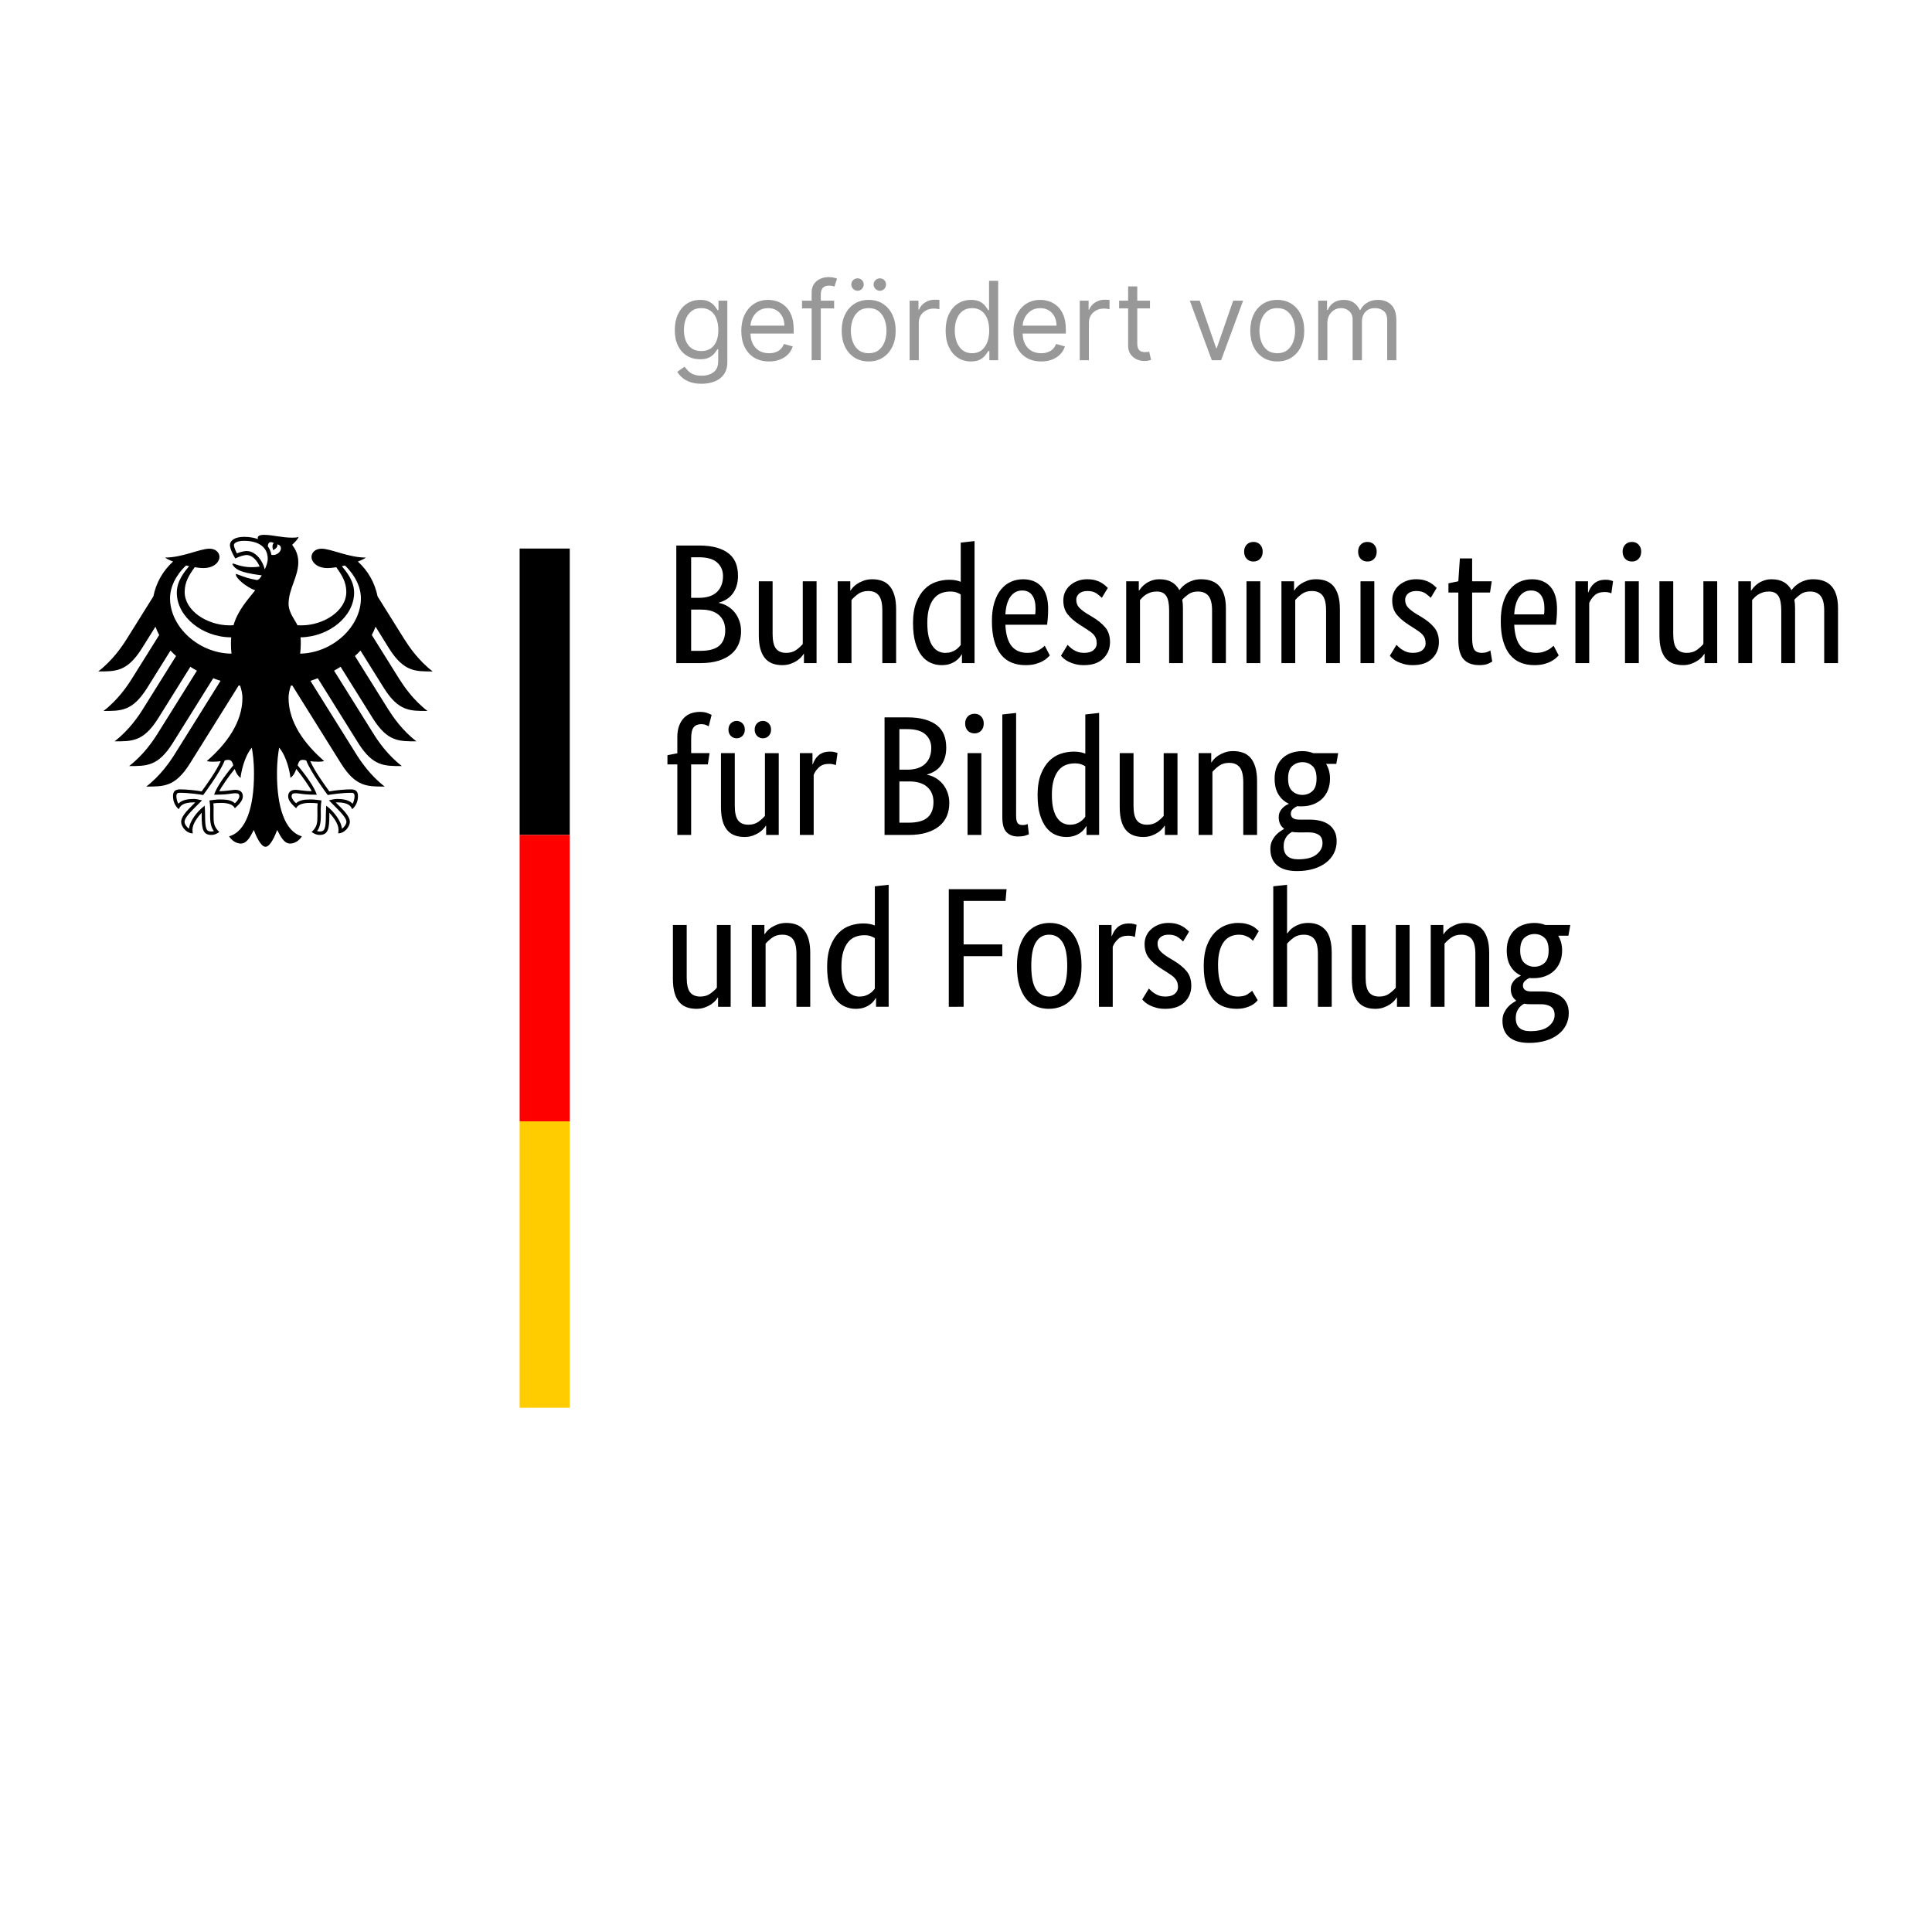
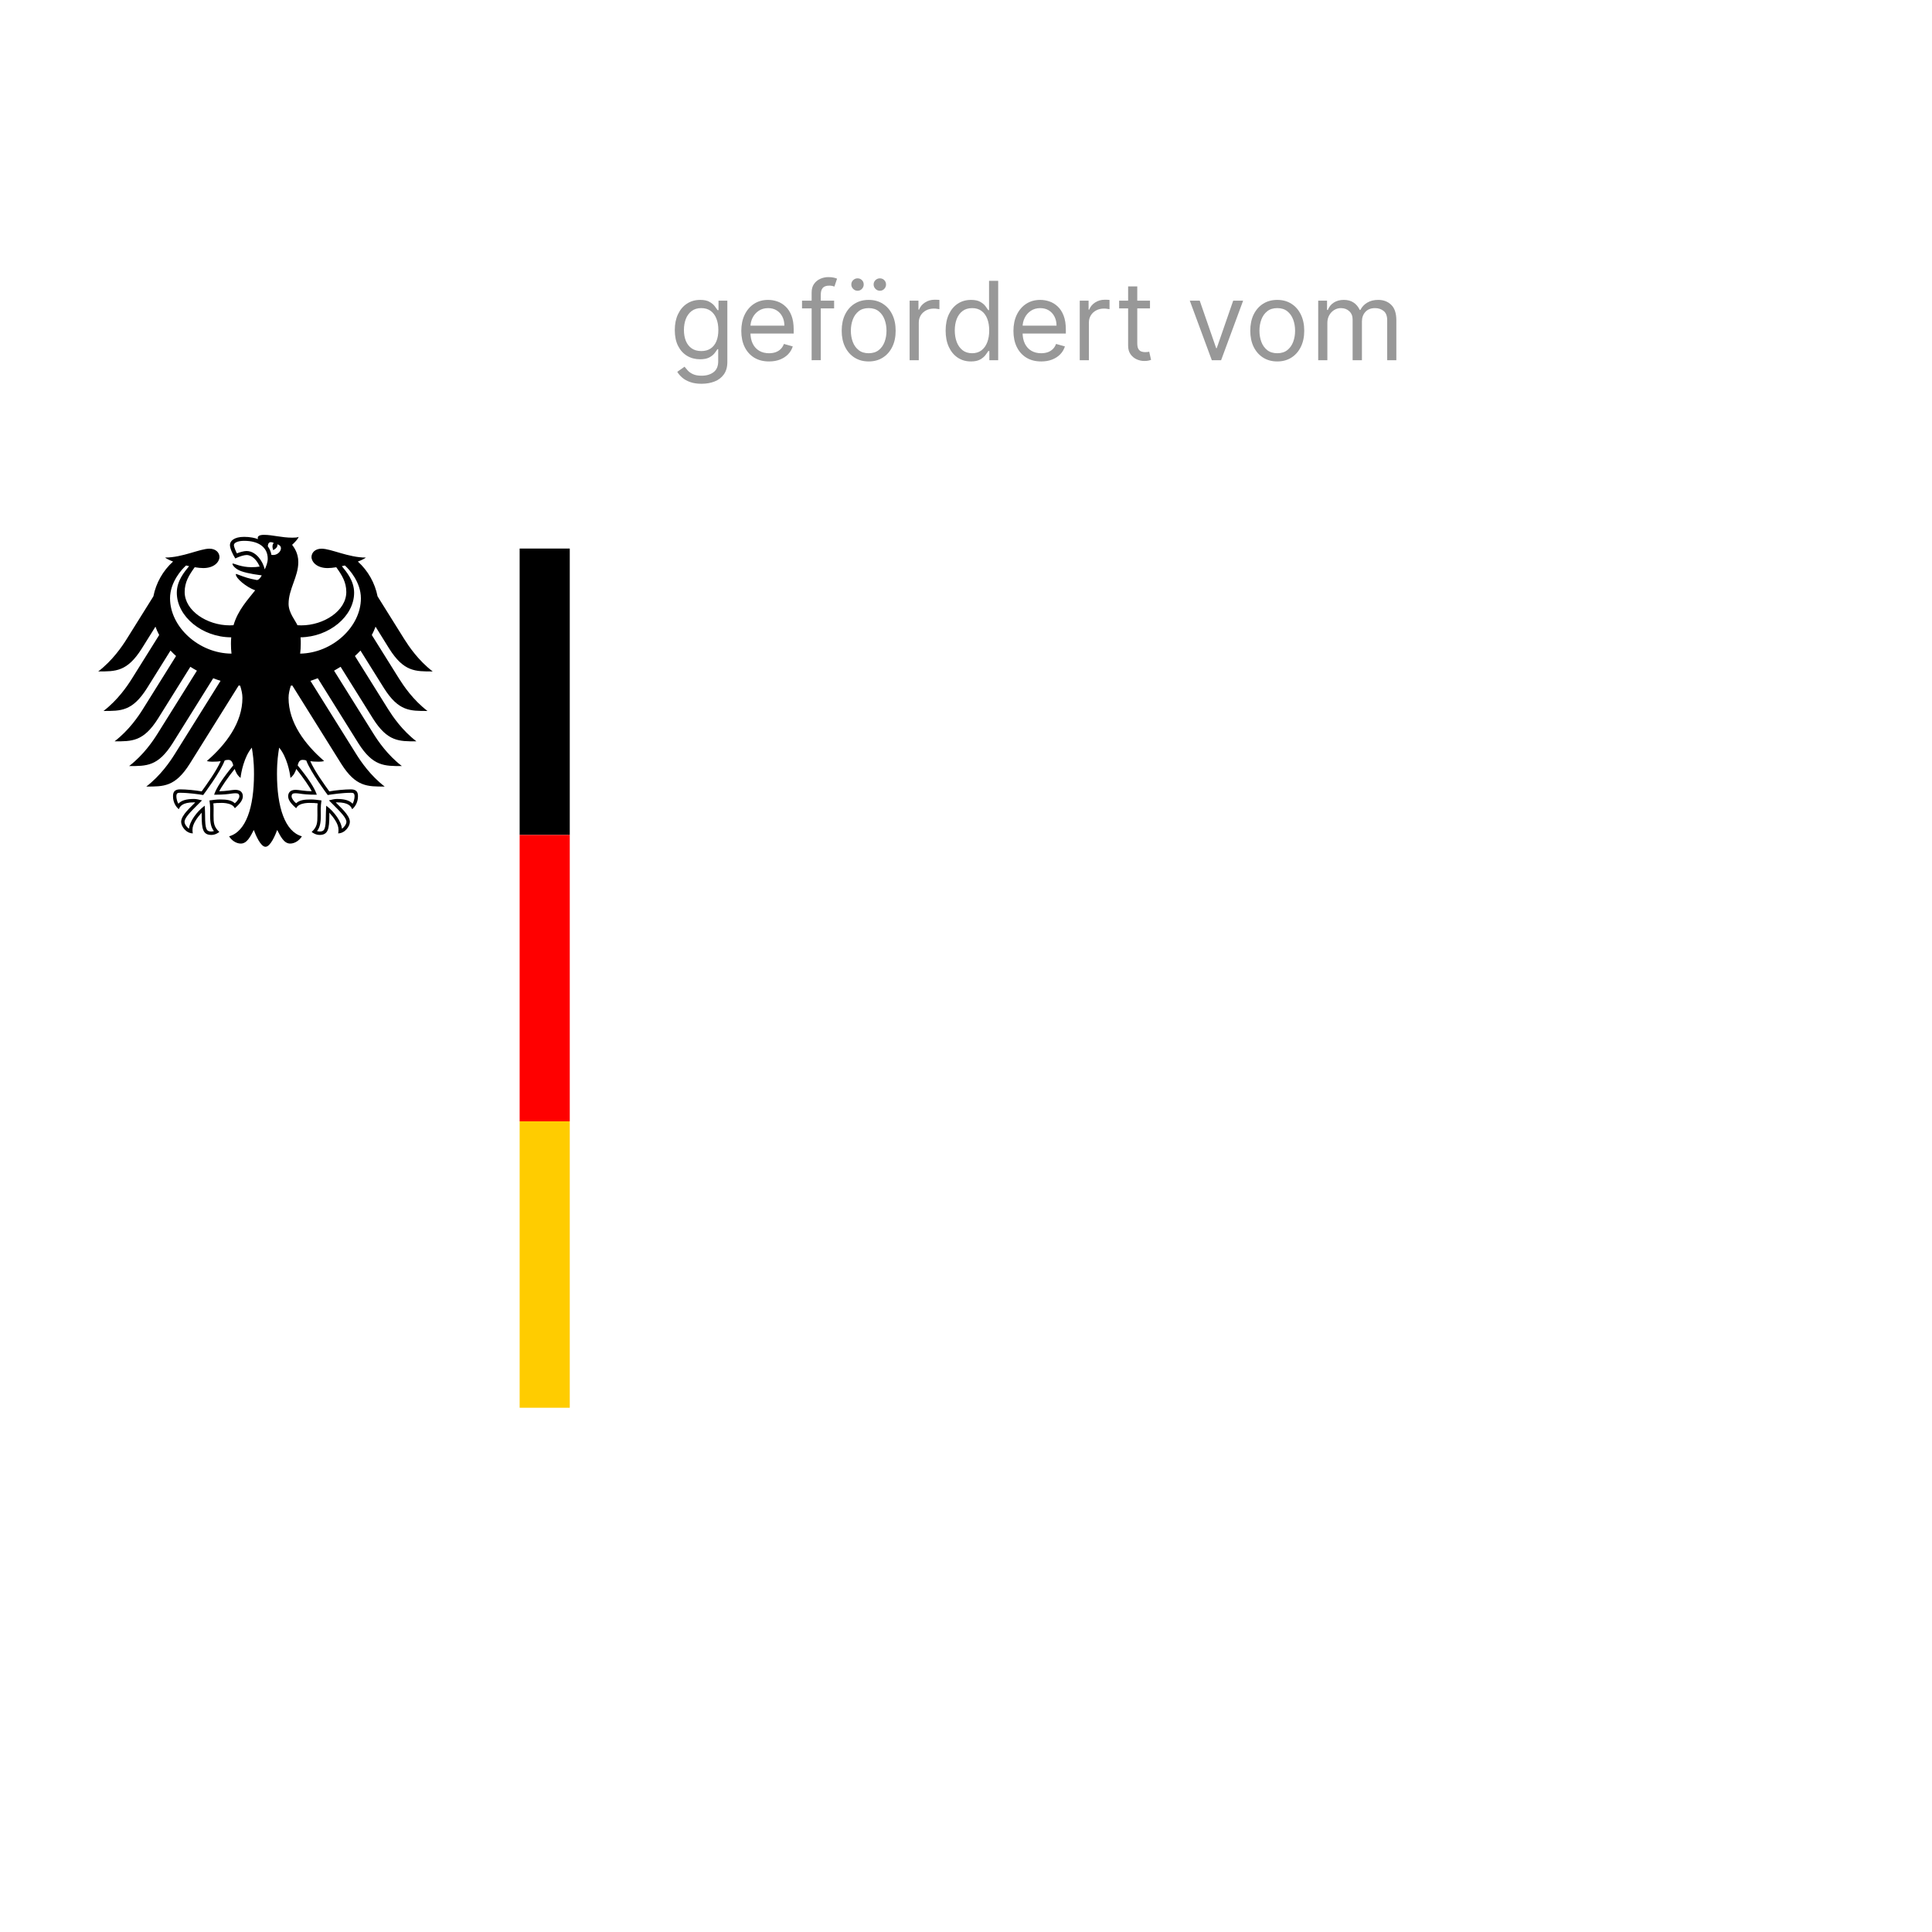
<svg xmlns="http://www.w3.org/2000/svg" fill="none" height="177" viewBox="0 0 177 177" width="177">
-   <path d="m67.612 52.725c0 .375-.047.703-.141.984s-.221.523-.382.726c-.161.203-.349.367-.562.492s-.435.218-.664.281v.031c.281.052.544.151.788.297.245.146.458.328.64.546.182.219.328.476.437.773.109.297.164.622.164.976 0 .427-.073.817-.219 1.171-.146.354-.372.661-.679.921-.307.26-.695.463-1.163.609-.468.146-1.025.219-1.671.219h-2.201v-10.773h2.076c.635 0 1.179.065 1.632.195.453.13.825.315 1.116.554.291.239.502.528.632.867s.195.716.195 1.132zm-1.374.047c0-.5-.177-.911-.531-1.233-.354-.323-.911-.484-1.671-.484h-.718v3.716h.703c.729 0 1.28-.177 1.655-.531.375-.354.562-.843.562-1.468zm.203 4.965c0-.583-.19-1.043-.57-1.382-.38-.338-.924-.507-1.631-.507h-.921v3.778h.843c.801 0 1.382-.159 1.741-.476.359-.317.539-.788.539-1.413zm8.368 3.013h-1.155v-.843h-.031c-.031.062-.099.153-.203.273-.104.12-.237.234-.398.343-.161.109-.357.206-.586.289-.229.083-.484.125-.765.125-.333 0-.632-.049-.898-.148-.265-.099-.492-.258-.679-.476-.187-.218-.331-.502-.429-.851-.099-.349-.148-.778-.148-1.288v-4.918h1.265v4.824c0 .625.102 1.069.305 1.335.203.265.518.398.944.398.364 0 .671-.091.921-.273.25-.182.448-.362.593-.539v-5.745h1.265zm6.026 0v-4.824c0-.635-.107-1.09-.32-1.366-.213-.276-.539-.414-.976-.414-.375 0-.687.094-.937.281-.25.187-.448.369-.593.546v5.777h-1.265v-7.494h1.155v.843h.031c.031-.062.099-.153.203-.273.104-.12.239-.234.406-.343.167-.109.364-.205.593-.289.229-.083.489-.125.781-.125.333 0 .635.05.905.148.271.099.5.258.687.476.187.219.333.502.437.851.104.349.156.778.156 1.288v4.918zm2.81-3.638c0-.76.099-1.395.297-1.905s.453-.921.765-1.233c.312-.312.666-.533 1.062-.664.396-.13.791-.195 1.187-.195.239 0 .448.018.625.055s.323.081.437.133v-3.591l1.265-.141v11.178h-1.155v-.796h-.031c-.031.062-.088.148-.172.258-.083.109-.198.219-.343.328-.146.109-.328.203-.546.281-.218.078-.474.117-.765.117-.354 0-.69-.07-1.007-.211-.318-.141-.596-.364-.835-.671-.239-.307-.429-.703-.57-1.187s-.211-1.069-.211-1.756zm2.966 2.701c.198 0 .375-.026.531-.078.156-.052.291-.117.406-.195.115-.078.211-.159.289-.242.078-.083.138-.156.179-.218v-4.621c-.115-.073-.247-.135-.398-.187-.151-.052-.341-.078-.57-.078-.291 0-.565.05-.82.148-.255.099-.476.263-.664.492-.187.229-.336.526-.445.89s-.164.812-.164 1.343c0 .52.044.955.133 1.304.088.349.211.63.367.843.156.213.333.367.531.461.198.094.406.141.625.141zm9.414-4.028c0 .323-.01.601-.031.835-.021.234-.042.44-.062.617h-3.825c.042.885.232 1.535.57 1.952.338.416.825.624 1.46.624.219 0 .416-.026.593-.078.177-.052.331-.115.461-.187.13-.073.239-.146.328-.218s.153-.13.195-.172l.468.89c-.052.052-.13.128-.234.226-.104.099-.244.198-.421.297-.177.099-.396.185-.656.258-.26.073-.567.109-.921.109-.468 0-.892-.078-1.272-.234-.38-.156-.703-.398-.968-.726-.265-.328-.471-.744-.617-1.249-.146-.505-.219-1.111-.219-1.819 0-.666.075-1.241.226-1.725.151-.484.356-.882.617-1.194.26-.312.562-.544.905-.695.343-.151.713-.226 1.109-.226.718 0 1.28.226 1.686.679.406.453.609 1.132.609 2.038zm-2.373-1.686c-.448 0-.807.187-1.077.562-.271.375-.427.916-.468 1.624h2.732c.01-.052.018-.128.024-.226.005-.099.008-.205.008-.32 0-.52-.104-.924-.312-1.21-.208-.286-.51-.429-.905-.429zm7.291.671c-.083-.094-.234-.221-.452-.383-.219-.161-.505-.242-.859-.242-.333 0-.588.078-.765.234-.177.156-.265.344-.265.562 0 .281.081.513.242.695.161.182.408.377.742.586l.468.281c.51.302.911.627 1.203.976.291.349.437.799.437 1.351 0 .593-.206 1.093-.617 1.499-.411.406-1.002.609-1.772.609-.302 0-.567-.031-.796-.094-.229-.062-.429-.135-.601-.219-.172-.083-.315-.174-.429-.273-.115-.099-.208-.19-.281-.273l.609-.999c.062.062.138.135.226.218s.195.164.32.242c.125.078.265.143.422.195.156.052.338.078.546.078.375 0 .661-.083.858-.25.198-.166.297-.369.297-.609 0-.177-.023-.331-.07-.461-.047-.13-.117-.247-.211-.351-.094-.104-.208-.203-.344-.297s-.291-.198-.468-.312l-.468-.297c-.468-.302-.835-.619-1.101-.952-.266-.333-.398-.76-.398-1.28 0-.281.055-.539.164-.773s.263-.437.461-.609.429-.307.695-.406c.265-.099.549-.148.851-.148.291 0 .541.029.749.086.209.057.388.13.539.219s.276.177.375.265c.099.088.179.164.242.226zm6.167 5.979v-4.824c0-.614-.088-1.056-.265-1.327s-.463-.406-.859-.406c-.208 0-.393.026-.554.078-.161.052-.305.117-.43.195-.124.078-.234.164-.327.258-.094.094-.172.177-.235.25v5.777h-1.264v-7.494h1.155v.843h.031c.052-.083.131-.185.235-.304s.234-.234.39-.344c.156-.109.338-.2.546-.273.209-.073.443-.109.703-.109.853 0 1.457.333 1.811.999.073-.104.172-.216.297-.336.124-.12.27-.229.437-.328.166-.099.354-.179.562-.242.208-.062.437-.094.687-.094 1.519 0 2.279.885 2.279 2.654v5.027h-1.265v-4.824c0-.614-.109-1.056-.327-1.327-.219-.271-.542-.406-.968-.406-.354 0-.648.086-.882.258-.235.172-.419.336-.555.492.021.115.037.237.047.367.011.13.016.268.016.414v5.027zm8.353 0h-1.265v-7.494h1.265zm-.625-9.305c-.26 0-.468-.083-.624-.25s-.234-.385-.234-.656c0-.26.078-.474.234-.64s.364-.25.624-.25c.25 0 .453.083.609.25s.234.38.234.64c0 .271-.078.489-.234.656s-.359.25-.609.25zm6.651 9.305v-4.824c0-.635-.106-1.09-.32-1.366-.213-.276-.539-.414-.976-.414-.374 0-.687.094-.936.281-.25.187-.448.369-.594.546v5.777h-1.264v-7.494h1.155v.843h.031c.031-.062.099-.153.203-.273.104-.12.24-.234.406-.343.167-.109.364-.205.593-.289s.49-.125.781-.125c.333 0 .635.05.906.148.27.099.499.258.687.476.187.219.333.502.437.851.104.349.156.778.156 1.288v4.918zm4.418 0h-1.264v-7.494h1.264zm-.624-9.305c-.26 0-.468-.083-.625-.25-.156-.167-.234-.385-.234-.656 0-.26.078-.474.234-.64.157-.167.365-.25.625-.25.25 0 .453.083.609.25s.234.38.234.64c0 .271-.078.489-.234.656s-.359.25-.609.25zm5.792 3.325c-.083-.094-.234-.221-.453-.383-.218-.161-.504-.242-.858-.242-.333 0-.588.078-.765.234-.177.156-.266.344-.266.562 0 .281.081.513.242.695.162.182.409.377.742.586l.468.281c.51.302.911.627 1.202.976.292.349.438.799.438 1.351 0 .593-.206 1.093-.617 1.499-.411.406-1.002.609-1.772.609-.302 0-.567-.031-.796-.094-.229-.062-.43-.135-.601-.219-.172-.083-.315-.174-.43-.273-.114-.099-.208-.19-.281-.273l.609-.999c.063.062.138.135.227.218.088.083.195.164.32.242.124.078.265.143.421.195s.338.078.546.078c.375 0 .661-.083.859-.25.198-.166.297-.369.297-.609 0-.177-.024-.331-.07-.461-.047-.13-.118-.247-.211-.351-.094-.104-.208-.203-.344-.297-.135-.094-.291-.198-.468-.312l-.468-.297c-.469-.302-.836-.619-1.101-.952-.265-.333-.398-.76-.398-1.28 0-.281.054-.539.164-.773.109-.234.263-.437.46-.609.198-.172.43-.307.695-.406.265-.099.549-.148.851-.148.291 0 .541.029.749.086.209.057.388.13.539.219s.276.177.375.265c.098.088.179.164.242.226zm5.433-.484h-1.639v4.153c0 .531.068.892.203 1.085s.364.289.687.289c.187 0 .349-.026.484-.078s.234-.099.297-.141l.171 1.015c-.052.042-.177.107-.374.195-.198.088-.464.133-.797.133-.645 0-1.129-.179-1.452-.539-.322-.359-.484-.955-.484-1.788v-4.325h-.905v-.843l.905-.187.141-2.092h1.124v2.092h1.795zm6.136 1.499c0 .323-.01.601-.031.835-.021.234-.042.44-.063.617h-3.825c.042.885.232 1.535.57 1.952.338.416.825.624 1.46.624.218 0 .416-.026.593-.078s.331-.115.461-.187.239-.146.328-.218c.088-.073.153-.13.195-.172l.468.89c-.052.052-.13.128-.234.226-.104.099-.245.198-.422.297-.177.099-.395.185-.655.258-.261.073-.568.109-.921.109-.469 0-.893-.078-1.273-.234-.38-.156-.702-.398-.968-.726-.265-.328-.471-.744-.617-1.249-.145-.505-.218-1.111-.218-1.819 0-.666.075-1.241.226-1.725s.357-.882.617-1.194c.26-.312.562-.544.905-.695.344-.151.713-.226 1.109-.226.718 0 1.28.226 1.686.679.406.453.609 1.132.609 2.038zm-2.373-1.686c-.448 0-.807.187-1.077.562-.271.375-.427.916-.469 1.624h2.732c.011-.052.019-.128.024-.226.005-.099.008-.205.008-.32 0-.52-.104-.924-.313-1.21-.208-.286-.51-.429-.905-.429zm7.353.265c-.031-.021-.099-.047-.203-.078-.104-.031-.244-.047-.421-.047-.396 0-.705.107-.929.32-.224.213-.383.445-.476.695v5.496h-1.265v-7.494h1.155v1.015h.032c.052-.146.119-.289.203-.429.083-.141.187-.265.312-.375.125-.109.273-.195.445-.258.172-.062.377-.094.616-.094.177 0 .321.016.43.047s.195.057.257.078zm2.514 6.386h-1.265v-7.494h1.265zm-.625-9.305c-.26 0-.468-.083-.624-.25s-.234-.385-.234-.656c0-.26.078-.474.234-.64s.364-.25.624-.25c.25 0 .453.083.609.25s.234.38.234.64c0 .271-.078.489-.234.656s-.359.25-.609.25zm7.807 9.305h-1.156v-.843h-.031c-.031.062-.099.153-.203.273-.104.12-.237.234-.398.343-.161.109-.357.206-.585.289-.229.083-.484.125-.765.125-.334 0-.633-.049-.898-.148-.266-.099-.492-.258-.679-.476-.188-.218-.331-.502-.43-.851-.099-.349-.148-.778-.148-1.288v-4.918h1.265v4.824c0 .625.101 1.069.304 1.335.203.265.518.398.945.398.364 0 .671-.091.921-.273.25-.182.447-.362.593-.539v-5.745h1.265zm5.87 0v-4.824c0-.614-.089-1.056-.266-1.327s-.463-.406-.858-.406c-.208 0-.393.026-.554.078-.162.052-.305.117-.43.195-.125.078-.234.164-.328.258-.093.094-.171.177-.234.25v5.777h-1.264v-7.494h1.155v.843h.031c.052-.083.13-.185.234-.304s.234-.234.391-.344c.156-.109.338-.2.546-.273s.442-.109.703-.109c.853 0 1.457.333 1.811.999.072-.104.171-.216.296-.336s.271-.229.437-.328c.167-.099.354-.179.562-.242.209-.062.438-.094.687-.094 1.52 0 2.28.885 2.28 2.654v5.027h-1.265v-4.824c0-.614-.109-1.056-.328-1.327-.218-.271-.541-.406-.968-.406-.353 0-.648.086-.882.258-.234.172-.419.336-.554.492.021.115.036.237.047.367.01.13.015.268.015.414v5.027zm-98.342 9.28h-1.53v6.464h-1.265v-6.464h-.906v-.843l.906-.172v-1.499c0-.406.057-.755.172-1.046s.265-.531.453-.718c.187-.187.406-.323.656-.406s.515-.125.796-.125c.271 0 .5.036.687.109.187.073.312.13.375.172l-.265 1.046c-.062-.042-.151-.086-.265-.133-.115-.047-.255-.07-.421-.07-.302 0-.531.094-.687.281-.156.187-.234.531-.234 1.03v1.343h1.686zm6.495 6.464h-1.155v-.843h-.031c-.031.062-.099.153-.203.273-.104.12-.237.234-.398.343-.161.109-.357.206-.586.289-.229.083-.484.125-.765.125-.333 0-.632-.049-.898-.148-.265-.099-.492-.258-.679-.476-.187-.218-.331-.502-.429-.851-.099-.349-.148-.778-.148-1.288v-4.918h1.265v4.824c0 .624.102 1.069.304 1.335.203.265.518.398.945.398.364 0 .671-.091.921-.273.25-.182.448-.361.593-.538v-5.745h1.265zm-3.107-9.649c0 .239-.073.432-.219.578-.146.146-.323.218-.531.218s-.385-.073-.531-.218c-.146-.146-.218-.338-.218-.578 0-.239.073-.432.218-.578.146-.146.323-.219.531-.219s.385.073.531.219c.146.146.219.338.219.578zm2.404 0c0 .239-.073.432-.219.578-.146.146-.323.218-.531.218s-.385-.073-.531-.218c-.146-.146-.219-.338-.219-.578 0-.239.073-.432.219-.578.146-.146.323-.219.531-.219s.385.073.531.219c.146.146.219.338.219.578zm5.933 3.263c-.031-.021-.099-.047-.203-.078-.104-.031-.244-.047-.421-.047-.396 0-.705.107-.929.32-.224.213-.383.445-.476.695v5.496h-1.265v-7.494h1.155v1.015h.031c.052-.146.12-.289.203-.429s.187-.265.312-.375.273-.195.445-.258c.172-.062.377-.094.617-.094.177 0 .32.016.429.047.109.031.195.057.258.078zm10.117-1.639c0 .375-.047.703-.141.984s-.221.523-.383.726-.349.367-.562.492c-.213.125-.435.219-.664.281v.031c.281.052.544.151.788.297.245.146.458.328.64.546.182.218.328.476.437.773.109.297.164.622.164.976 0 .427-.073.817-.218 1.171-.146.354-.372.661-.679.921-.307.26-.695.463-1.163.609s-1.025.219-1.671.219h-2.201v-10.773h2.076c.635 0 1.179.065 1.631.195.453.13.825.315 1.116.554.291.239.502.528.632.866.13.338.195.716.195 1.132zm-1.374.047c0-.5-.177-.911-.531-1.233-.354-.323-.911-.484-1.671-.484h-.718v3.716h.703c.729 0 1.28-.177 1.655-.531s.562-.843.562-1.468zm.203 4.965c0-.583-.19-1.043-.57-1.382-.38-.338-.924-.507-1.632-.507h-.921v3.778h.843c.801 0 1.382-.159 1.741-.476.359-.317.539-.788.539-1.413zm4.387 3.013h-1.265v-7.494h1.265zm-.625-9.305c-.26 0-.468-.083-.625-.25-.156-.167-.234-.385-.234-.656 0-.26.078-.474.234-.64.156-.167.364-.25.625-.25.25 0 .453.083.609.25.156.167.234.38.234.64 0 .271-.078.489-.234.656-.156.167-.359.25-.609.25zm3.809 7.556c0 .312.044.531.133.656.088.125.242.187.461.187.115 0 .211-.01.289-.031.078-.021.138-.042.179-.062l.109.937c-.062.031-.177.073-.344.125s-.39.078-.671.078c-.427 0-.77-.13-1.03-.39-.26-.26-.39-.723-.39-1.389v-9.399l1.265-.141zm1.967-1.889c0-.76.099-1.395.297-1.905.198-.51.453-.921.765-1.233.312-.312.666-.533 1.062-.664.396-.13.791-.195 1.187-.195.239 0 .448.018.625.055.177.036.323.081.437.133v-3.591l1.265-.141v11.178h-1.156v-.796h-.031c-.031.062-.088.148-.172.258s-.198.219-.343.328c-.146.109-.328.203-.546.281-.218.078-.474.117-.765.117-.354 0-.69-.07-1.007-.211-.318-.141-.596-.364-.835-.671-.239-.307-.429-.703-.57-1.187s-.211-1.069-.211-1.756zm2.966 2.701c.198 0 .375-.026.531-.078s.291-.117.406-.195c.115-.078.211-.159.289-.242.078-.083.138-.156.179-.219v-4.621c-.115-.073-.247-.135-.398-.187-.151-.052-.341-.078-.57-.078-.291 0-.565.049-.82.148-.255.099-.476.263-.664.492-.187.229-.336.526-.445.89s-.164.812-.164 1.343c0 .52.044.955.133 1.304.088.349.211.63.367.843.156.213.333.367.531.461s.406.141.625.141zm9.851.937h-1.155v-.843h-.031c-.031.062-.099.153-.203.273s-.237.234-.398.343c-.162.109-.357.206-.586.289s-.484.125-.765.125c-.333 0-.632-.049-.897-.148-.266-.099-.492-.258-.68-.476-.187-.218-.33-.502-.429-.851-.099-.349-.148-.778-.148-1.288v-4.918h1.264v4.824c0 .624.102 1.069.305 1.335.203.265.518.398.944.398.365 0 .672-.091.921-.273.25-.182.448-.361.594-.538v-5.745h1.264zm6.027 0v-4.824c0-.635-.107-1.09-.32-1.366-.214-.276-.539-.414-.976-.414-.375 0-.687.094-.937.281-.25.187-.447.369-.593.546v5.777h-1.265v-7.494h1.156v.843h.031c.031-.062.099-.153.203-.273.104-.12.239-.234.406-.344.166-.109.364-.205.593-.289s.489-.125.781-.125c.333 0 .634.049.905.148.271.099.5.258.687.476.187.218.333.502.437.851.104.349.156.778.156 1.288v4.918zm8.524-6.51h-.937c.24.396.359.843.359 1.343 0 .396-.065.752-.195 1.069-.13.318-.312.586-.546.804-.234.218-.51.385-.828.5-.317.115-.658.172-1.022.172h-.203c-.063 0-.13-.005-.203-.016-.125.052-.255.135-.39.25-.136.115-.203.265-.203.453 0 .156.059.284.179.383.12.099.315.148.586.148h.952c.354 0 .682.036.983.109.302.073.565.19.789.351s.398.367.523.617.187.552.187.905c0 .406-.086.775-.257 1.109-.172.333-.414.619-.726.859-.313.239-.692.427-1.14.562-.448.135-.947.203-1.499.203-.801 0-1.41-.174-1.826-.523-.417-.349-.625-.851-.625-1.507 0-.281.05-.523.148-.726.099-.203.216-.38.352-.531.135-.151.273-.271.413-.359.141-.088.253-.159.336-.211v-.031c-.323-.239-.484-.588-.484-1.046 0-.198.039-.369.117-.515.078-.146.167-.265.266-.359.098-.094.197-.169.296-.227.099-.057.174-.096.227-.117v-.031c-.385-.177-.695-.455-.929-.835-.234-.38-.352-.867-.352-1.46 0-.416.068-.783.203-1.101.136-.318.318-.58.547-.788s.497-.364.804-.468.637-.156.991-.156.687.062.999.187h2.28zm-3.482 6.276c-.218 0-.411-.016-.577-.047-.094.052-.185.115-.273.187-.089.073-.17.161-.242.265-.073.104-.133.226-.18.367-.047.141-.07.304-.07.492 0 .801.442 1.202 1.327 1.202.76 0 1.322-.148 1.686-.445.364-.297.546-.638.546-1.023 0-.364-.114-.622-.343-.773-.229-.151-.536-.226-.921-.226zm1.671-4.934c0-.541-.128-.926-.382-1.155-.255-.229-.555-.344-.898-.344-.365 0-.677.115-.937.344-.26.229-.39.614-.39 1.155s.13.926.39 1.155c.26.229.562.344.906.344.364 0 .674-.115.929-.344.254-.229.382-.614.382-1.155zm-53.675 20.911h-1.155v-.843h-.031c-.031.062-.099.153-.203.273s-.237.234-.398.343c-.161.109-.356.206-.586.289-.229.083-.484.125-.765.125-.333 0-.632-.049-.898-.148-.266-.099-.492-.258-.679-.476-.187-.218-.331-.502-.429-.851-.099-.349-.148-.778-.148-1.288v-4.918h1.265v4.824c0 .625.102 1.069.304 1.335.203.265.518.398.945.398.364 0 .671-.091.921-.273.25-.182.448-.362.593-.539v-5.745h1.265zm6.026 0v-4.824c0-.635-.107-1.09-.32-1.366-.213-.276-.539-.414-.976-.414-.375 0-.687.094-.937.281-.25.187-.448.369-.593.546v5.777h-1.265v-7.494h1.155v.843h.031c.031-.062.099-.153.203-.273.104-.12.239-.234.406-.343.166-.109.364-.205.593-.289.229-.083.489-.125.781-.125.333 0 .635.05.906.148.271.099.5.258.687.476.187.219.333.502.437.851.104.349.156.778.156 1.288v4.918zm2.81-3.638c0-.76.099-1.395.297-1.905.198-.51.453-.921.765-1.233.312-.312.666-.533 1.062-.664.396-.13.791-.195 1.187-.195.239 0 .448.018.625.055s.323.081.437.133v-3.591l1.265-.141v11.178h-1.155v-.796h-.031c-.031.062-.088.148-.172.258s-.198.219-.344.328c-.146.109-.328.203-.546.281-.219.078-.474.117-.765.117-.354 0-.69-.07-1.007-.211-.317-.141-.596-.364-.835-.671-.239-.307-.429-.703-.57-1.187s-.211-1.069-.211-1.756zm2.966 2.701c.198 0 .375-.026.531-.078s.291-.117.406-.195c.115-.078.211-.159.289-.242s.138-.156.179-.218v-4.621c-.115-.073-.247-.135-.398-.187-.151-.052-.341-.078-.57-.078-.291 0-.565.049-.82.148-.255.099-.476.263-.664.492-.187.229-.336.526-.445.89-.109.364-.164.812-.164 1.343 0 .52.044.955.133 1.304.088.349.211.63.367.843.156.213.333.367.531.461.198.094.406.141.625.141zm8.181.937v-10.773h5.293l-.094 1.077h-3.841v3.981h3.544v1.077h-3.544v4.637zm6.245-3.747c0-.687.081-1.28.242-1.78.161-.5.38-.908.656-1.226.276-.318.593-.552.952-.703.359-.151.742-.226 1.147-.226.416 0 .801.075 1.155.226.354.151.661.385.921.703.26.317.466.726.617 1.226.151.5.226 1.093.226 1.78 0 .697-.078 1.296-.234 1.795s-.372.908-.648 1.226c-.276.318-.596.549-.96.695-.364.146-.749.218-1.155.218-.416 0-.801-.073-1.155-.218-.354-.146-.661-.377-.921-.695-.26-.317-.466-.723-.617-1.218-.151-.494-.226-1.095-.226-1.803zm4.606 0c0-.999-.146-1.725-.437-2.178-.291-.453-.697-.679-1.218-.679-.52 0-.924.226-1.21.679-.286.453-.429 1.179-.429 2.178s.146 1.717.437 2.155c.291.437.697.656 1.218.656.52 0 .924-.218 1.21-.656.286-.437.429-1.155.429-2.155zm6.198-2.639c-.031-.021-.098-.047-.202-.078-.105-.031-.245-.047-.422-.047-.396 0-.705.107-.929.32-.224.213-.382.445-.476.695v5.496h-1.265v-7.494h1.156v1.015h.031c.052-.146.119-.289.203-.429.083-.141.187-.265.312-.375.125-.109.273-.195.445-.258.172-.062.377-.094.617-.094.177 0 .32.016.429.047.109.031.195.057.258.078zm4.419.406c-.084-.094-.234-.221-.453-.383s-.505-.242-.859-.242c-.333 0-.588.078-.765.234-.177.156-.265.344-.265.562 0 .281.081.513.242.695.161.182.408.377.742.586l.468.281c.51.302.911.627 1.202.976.291.349.437.799.437 1.351 0 .593-.205 1.093-.616 1.499-.412.406-1.002.609-1.773.609-.301 0-.567-.031-.796-.094-.229-.062-.429-.135-.601-.219-.171-.083-.315-.174-.429-.273-.115-.099-.208-.19-.281-.273l.609-.999c.062.062.138.135.226.218.089.083.195.164.32.242.125.078.266.143.422.195s.338.078.546.078c.375 0 .661-.083.859-.25.197-.166.296-.369.296-.609 0-.177-.023-.331-.07-.461-.047-.13-.117-.247-.211-.351-.093-.104-.208-.203-.343-.297s-.291-.198-.468-.312l-.469-.297c-.468-.302-.835-.619-1.1-.952-.266-.333-.399-.76-.399-1.28 0-.281.055-.539.164-.773.11-.234.263-.437.461-.609s.429-.307.695-.406c.265-.099.549-.148.851-.148.291 0 .541.029.749.086.208.057.388.13.539.219.15.088.275.177.374.265.099.088.18.164.242.226zm6.401-.062c-.031-.031-.081-.078-.148-.141-.068-.062-.154-.125-.258-.187-.104-.062-.229-.117-.375-.164-.146-.047-.312-.07-.499-.07-.271 0-.523.05-.757.148-.235.099-.438.258-.609.476-.172.219-.308.502-.406.851-.099.349-.149.773-.149 1.272 0 .552.045 1.015.133 1.389.089.375.211.674.367.898.156.224.346.385.57.484.224.099.471.148.741.148.385 0 .68-.068.883-.203.202-.135.345-.245.429-.328l.515.874c-.052.062-.128.138-.226.226-.099.089-.227.174-.383.258s-.346.153-.57.211c-.223.057-.481.086-.773.086-.416 0-.806-.068-1.17-.203-.365-.135-.682-.359-.953-.671-.27-.312-.484-.718-.64-1.218s-.234-1.119-.234-1.858c0-.718.094-1.327.281-1.827.187-.499.432-.903.734-1.21.302-.307.637-.531 1.007-.671.369-.141.741-.211 1.116-.211.281 0 .528.026.742.078.213.052.395.117.546.195.151.078.276.161.375.25.099.089.179.164.242.227zm5.948 6.042v-4.824c0-.635-.106-1.09-.32-1.366-.213-.276-.539-.414-.976-.414-.374 0-.687.094-.936.281-.25.187-.448.369-.594.546v5.777h-1.264v-11.038l1.264-.141v4.449h.032c.041-.062.106-.146.195-.25.088-.104.21-.208.367-.312.156-.104.346-.195.57-.273.223-.078.486-.117.788-.117.656 0 1.176.213 1.561.64s.578 1.135.578 2.123v4.918zm8.4 0h-1.156v-.843h-.031c-.031.062-.099.153-.203.273s-.237.234-.398.343c-.161.109-.357.206-.585.289-.229.083-.484.125-.765.125-.334 0-.633-.049-.898-.148-.266-.099-.492-.258-.679-.476-.188-.218-.331-.502-.43-.851-.099-.349-.148-.778-.148-1.288v-4.918h1.265v4.824c0 .625.101 1.069.304 1.335.203.265.518.398.945.398.364 0 .671-.091.921-.273.25-.182.447-.362.593-.539v-5.745h1.265zm6.026 0v-4.824c0-.635-.107-1.09-.32-1.366-.213-.276-.539-.414-.976-.414-.375 0-.687.094-.937.281-.249.187-.447.369-.593.546v5.777h-1.264v-7.494h1.155v.843h.031c.031-.062.099-.153.203-.273.104-.12.24-.234.406-.343.166-.109.364-.205.593-.289s.489-.125.781-.125c.333 0 .635.05.905.148.271.099.5.258.687.476.188.219.333.502.437.851.105.349.157.778.157 1.288v4.918zm8.524-6.51h-.936c.239.396.359.843.359 1.343 0 .396-.065.752-.195 1.069-.131.318-.313.586-.547.804-.234.218-.51.385-.827.5-.318.115-.659.172-1.023.172h-.203c-.062 0-.13-.005-.203-.016-.125.052-.255.135-.39.25s-.203.265-.203.453c0 .156.06.284.179.382.12.099.315.148.586.148h.952c.354 0 .682.036.984.109.302.073.564.19.788.351s.398.367.523.617.188.552.188.905c0 .406-.086.775-.258 1.109s-.414.619-.726.859-.692.427-1.14.562c-.447.135-.947.203-1.498.203-.802 0-1.411-.174-1.827-.523-.416-.349-.625-.851-.625-1.507 0-.281.05-.523.149-.726.099-.203.216-.38.351-.531.135-.151.273-.271.414-.359.14-.088.252-.159.335-.211v-.031c-.322-.239-.484-.588-.484-1.046 0-.198.039-.369.118-.515.078-.146.166-.265.265-.359s.198-.169.297-.226c.098-.057.174-.096.226-.117v-.031c-.385-.177-.695-.455-.929-.835-.234-.38-.351-.866-.351-1.46 0-.416.067-.783.203-1.101.135-.318.317-.58.546-.788s.497-.364.804-.468c.307-.104.638-.156.992-.156.353 0 .686.062.999.187h2.279zm-3.481 6.276c-.219 0-.411-.016-.578-.047-.094.052-.185.115-.273.187-.089.073-.169.161-.242.265-.073.104-.133.226-.18.367-.046.141-.07.304-.07.492 0 .801.443 1.202 1.327 1.202.76 0 1.322-.148 1.686-.445.365-.297.547-.638.547-1.023 0-.364-.115-.622-.344-.773-.229-.151-.536-.226-.921-.226zm1.67-4.934c0-.541-.127-.926-.382-1.155-.255-.229-.554-.344-.898-.344-.364 0-.676.115-.937.344-.26.229-.39.614-.39 1.155s.13.926.39 1.155c.261.229.562.344.906.344.364 0 .674-.115.929-.344s.382-.614.382-1.155z" fill="#000" />
  <path d="m27.499 59.883c.035-.294.056-.597.056-.906 0-.169.001-.366-.02-.589 2.615-.037 4.908-1.921 4.908-4.087 0-1.102-.719-1.934-1.124-2.431.091-.02.182-.041.276-.063.383.333 1.469 1.517 1.469 3.011 0 2.599-2.598 5.012-5.565 5.065zm-2.634-9.051c-.049-.29-.159-.552-.327-.778.009-.265.118-.518.544-.31-.231.236-.052.655-.052.655s.472-.219.374-.531c.701.168.197 1.109-.539.964zm-.608 1.334c-.093-.388-.292-.787-.546-1.088-.231-.273-.613-.597-1.127-.597-.235 0-.628.11-.879.216-.093-.171-.276-.581-.276-.766 0-.19.321-.383.937-.383 1.354 0 2.162.611 2.162 1.637 0 .361-.143.689-.272.98zm3.477 17.449c.157 0 .234.025.325.059.39 1.06 1.892 3.061 1.955 3.146l.013.018.022-.005c.369-.059 1.309-.201 2.096-.201h.018c.085 0 .182 0 .244.06.051.051.076.14.076.268 0 .196-.083.53-.182.673-.276-.3-.723-.436-1.439-.436-.215 0-.47.064-.608.101l-.056.012-.064.017.413.413c.638.638 1.189 1.187 1.189 1.553 0 .22-.215.508-.412.635-.043-.67-.72-1.568-1.38-2.07l-.056-.042-.011.236c-.009.16-.024.4-.024.657 0 1.276-.13 1.471-.572 1.471-.068 0-.172-.02-.236-.043.249-.308.348-.715.348-1.429l-.004-.329-.004-.265c0-.292.03-.509.054-.683l.013-.098-.07-.009c-.207-.029-.592-.081-.886-.081-.631 0-1.059.058-1.368.349-.205-.165-.414-.45-.414-.63 0-.266.165-.287.383-.287.11 0 .213.016.354.033.272.041.68.101 1.52.101h.052l-.017-.051c-.213-.61-.798-1.497-1.736-2.637.084-.306.167-.505.462-.505zm-8.1 3.142-.017.051h.052c.84 0 1.249-.06 1.521-.101.142-.017.244-.033.354-.033.216 0 .383.021.383.287 0 .18-.21.465-.413.63-.311-.291-.739-.349-1.368-.349-.295 0-.681.052-.887.081l-.033.004-.037.005.012.098c.025.174.055.391.055.683l-.004.265-.004.329c0 .714.098 1.12.349 1.429-.066.024-.169.043-.237.043-.444 0-.572-.194-.572-1.471 0-.257-.013-.497-.022-.657l-.013-.237-.055.043c-.659.502-1.338 1.4-1.379 2.07-.198-.127-.413-.415-.413-.635 0-.366.551-.916 1.189-1.553l.413-.413-.121-.029c-.138-.037-.392-.101-.609-.101-.715 0-1.161.135-1.438.436-.1-.143-.182-.478-.182-.673 0-.127.025-.216.076-.268.062-.06.159-.06.244-.06h.018c.787 0 1.729.142 2.096.201l.022.005.013-.018c.064-.085 1.565-2.086 1.956-3.146.089-.034.167-.059.324-.059.295 0 .378.199.463.505-.939 1.14-1.524 2.027-1.737 2.637zm-4.057-17.94c0-1.494 1.088-2.678 1.471-3.011.092.022.184.043.276.063-.407.497-1.126 1.329-1.126 2.431 0 2.188 2.338 4.088 4.986 4.088-.017.188-.026.384-.026.588 0 .323.018.623.05.906-2.994-.018-5.63-2.448-5.63-5.065zm20.081 4.609c1.343 2.124 2.394 2.089 3.982 2.089-1.313-1.006-2.182-2.296-2.596-2.954l-2.453-3.925c-.239-1.212-.866-2.346-1.805-3.189.316-.119.579-.245.736-.365-1.602 0-3.189-.813-4.063-.813-.561 0-.922.336-.922.779.035.495.544.997 1.485.997.212 0 .485-.028.785-.077.509.71.92 1.351.92 2.267 0 1.719-2.054 3.058-4.129 3.058-.118 0-.23-.005-.346-.013-.188-.426-.813-1.141-.813-1.955 0-1.366.891-2.481.891-3.834 0-.841-.409-1.362-.567-1.578.255-.236.533-.526.598-.726-.148.064-.324.072-.58.072-.994 0-1.805-.259-2.595-.259-.451 0-.572.139-.572.272 0 .049.006.098.02.122-.168-.066-.325-.109-.513-.143-.234-.045-.484-.067-.752-.067-.96 0-1.302.403-1.302.748 0 .291.23.824.491 1.231.374-.189.824-.316 1.029-.316.51 0 .963.485 1.203 1.06-.343.042-.408.056-.754.056-.935 0-1.572-.335-1.703-.335-.012 0-.037.006-.037.028 0 .131.265.478.787.668.689.252 1.72.357 1.892.386 0 .03-.174.356-.37.418-.041.013-.073.015-.122.004-.719-.142-.92-.202-1.831-.548-.028-.011-.045.006-.045.035 0 .361.934 1.157 1.771 1.463-.699.892-1.572 1.805-1.984 3.197-.117.008-.23.013-.346.013-2.074 0-4.129-1.339-4.129-3.058 0-.916.411-1.557.92-2.267.299.05.571.077.784.077.941 0 1.45-.502 1.486-.997 0-.444-.361-.779-.924-.779-.874 0-2.46.813-4.064.813.159.119.421.245.736.365-.938.844-1.565 1.977-1.804 3.189l-2.453 3.925c-.413.659-1.284 1.948-2.598 2.954 1.587 0 2.64.035 3.983-2.089l1.258-2.013c.093.261.207.516.342.765l-2.502 4.003c-.416.664-1.279 1.942-2.598 2.955 1.587 0 2.64.037 3.983-2.086l2.153-3.448c.161.172.331.34.509.5l-3.038 4.865c-.417.665-1.275 1.94-2.596 2.952 1.587 0 2.64.038 3.982-2.086l2.962-4.743c.195.123.395.243.602.355l-3.617 5.787c-.417.665-1.275 1.936-2.596 2.952 1.587 0 2.64.037 3.983-2.086l3.723-5.96c.22.084.443.165.67.237l-4.207 6.734c-.411.656-1.288 1.951-2.595 2.952 1.586 0 2.64.037 3.982-2.086l4.484-7.176c.046.008.09.015.135.024.122.388.207.75.207 1.111 0 2.255-1.48 4.247-3.256 5.784.114.05.312.067.495.067.367 0 .604-.02.77-.049-.412.935-1.296 2.144-1.742 2.768-.581-.105-1.427-.186-1.981-.186-.58 0-.645.339-.645.641 0 .526.247.945.533 1.178.108-.269.324-.628 1.395-.628.021 0 .058.003.108.007-.312.348-1.292 1.14-1.292 1.778 0 .422.463 1.056 1.073 1.056-.035-.136-.032-.261-.032-.355 0-.517.458-1.122.845-1.544-.012.126-.005.113-.005.26 0 1.221.11 1.783.886 1.783.38 0 .643-.209.733-.272-.504-.463-.53-.828-.53-1.513.001-.178.003-.353.005-.593.001-.158-.001-.365-.026-.514.277-.038.39-.038.604-.038 0 0 1.101-.088 1.367.485.299-.274.733-.661.733-1.088 0-.282-.134-.601-.702-.601-.215 0-.891.131-1.456.131.152-.337.828-1.326 1.414-2.044.089.278.227.579.534.825.043-.462.314-1.922 1.035-2.776.084.577.197 1.169.197 2.417 0 3.036-.729 5.278-2.279 5.706.202.35.628.666 1.071.666.567 0 .875-.642 1.19-1.246.164.446.617 1.54 1.071 1.54.454 0 .908-1.094 1.072-1.54.314.605.623 1.246 1.19 1.246.442 0 .869-.316 1.071-.666-1.549-.428-2.28-2.67-2.28-5.706 0-1.248.113-1.839.197-2.417.723.854.995 2.314 1.035 2.776.308-.247.447-.547.535-.825.585.718 1.262 1.707 1.414 2.044-.565 0-1.242-.131-1.456-.131-.567 0-.701.319-.701.601 0 .426.434.813.733 1.088.264-.573 1.367-.485 1.367-.485.213 0 .325 0 .604.038-.026.149-.028.357-.026.514.003.24.003.414.004.593 0 .685-.026 1.05-.53 1.513.09.063.353.272.733.272.775 0 .887-.561.887-1.783 0-.147.004-.134-.007-.26.387.422.845 1.027.845 1.544 0 .095.005.219-.033.355.611 0 1.076-.634 1.076-1.056 0-.638-.98-1.43-1.295-1.778.051-.004.088-.007.108-.007 1.072 0 1.288.359 1.396.628.286-.234.533-.652.533-1.178 0-.303-.066-.641-.645-.641-.554 0-1.399.081-1.981.186-.447-.625-1.329-1.833-1.742-2.768.167.029.404.049.77.049.184 0 .38-.017.495-.067-1.776-1.538-3.256-3.529-3.256-5.784 0-.361.085-.723.207-1.111.043-.009.09-.016.135-.024l4.484 7.176c1.342 2.123 2.396 2.086 3.982 2.086-1.307-1.001-2.184-2.296-2.595-2.952l-4.209-6.734c.228-.072.453-.153.673-.237l3.722 5.96c1.343 2.123 2.396 2.086 3.983 2.086-1.321-1.016-2.179-2.287-2.596-2.952l-3.616-5.787c.205-.113.405-.232.6-.355l2.964 4.743c1.343 2.124 2.394 2.086 3.982 2.086-1.321-1.012-2.178-2.287-2.596-2.952l-3.038-4.865c.178-.16.349-.328.508-.5l2.155 3.448c1.342 2.123 2.394 2.086 3.982 2.086-1.32-1.013-2.18-2.291-2.598-2.955l-2.501-4.003c.134-.249.248-.504.343-.765z" fill="#000" />
  <path d="m52.199 76.494h-4.592v-26.239h4.592z" fill="#000" />
  <path d="m52.199 102.733h-4.592v-26.239h4.592z" fill="#f00" />
  <path d="m52.199 128.972h-4.592v-26.239h4.592z" fill="#fc0" />
  <g fill="#989898">
    <path d="m64.277 35.159c-.405 0-.753-.052-1.044-.156-.291-.102-.534-.237-.728-.405-.192-.166-.344-.343-.458-.533l.668-.469c.076.099.172.213.288.341.116.13.275.243.476.337.204.097.47.146.799.146.44 0 .804-.106 1.09-.32.286-.213.43-.547.43-1.001v-1.108h-.071c-.062.099-.149.223-.263.369-.111.144-.272.273-.483.387-.208.111-.49.167-.845.167-.44 0-.836-.104-1.186-.312-.348-.208-.624-.511-.827-.909-.201-.398-.302-.881-.302-1.449 0-.559.098-1.045.295-1.46.197-.417.47-.739.82-.966.35-.23.755-.344 1.214-.344.355 0 .637.059.845.178.211.116.372.249.483.398.114.147.201.268.263.362h.085v-.867h.81v5.611c0 .469-.107.85-.32 1.143-.211.296-.495.513-.852.65-.355.14-.75.209-1.186.209zm-.028-2.997c.336 0 .62-.077.852-.231s.408-.375.529-.664c.121-.289.181-.634.181-1.037 0-.393-.059-.74-.178-1.04-.118-.301-.293-.536-.525-.707-.232-.17-.518-.256-.859-.256-.355 0-.651.09-.888.27-.234.18-.411.421-.529.725-.116.303-.174.639-.174 1.008 0 .379.059.714.177 1.005.121.289.298.516.533.682.237.163.53.245.881.245z" />
    <path d="m70.456 33.114c-.526 0-.979-.116-1.36-.348-.379-.234-.671-.561-.877-.98-.204-.421-.305-.911-.305-1.47s.102-1.051.305-1.477c.206-.428.492-.762.859-1.002.369-.241.8-.362 1.293-.362.284 0 .565.047.842.142s.529.248.756.462c.227.211.408.49.543.838s.202.776.202 1.286v.355h-4.205v-.724h3.352c0-.308-.061-.582-.185-.824-.121-.241-.294-.432-.518-.572-.223-.14-.485-.209-.788-.209-.334 0-.623.083-.867.248-.241.163-.427.377-.557.639-.13.263-.195.545-.195.845v.483c0 .412.071.761.213 1.048.144.284.344.501.6.65.256.147.553.22.891.22.22 0 .419-.031.597-.092.18-.064.335-.159.465-.284.13-.128.231-.286.302-.476l.81.227c-.085.275-.229.516-.43.724-.201.206-.45.367-.746.483-.296.114-.629.17-.998.17z" />
    <path d="m76.418 27.545v.71h-2.94v-.71zm-2.06 5.455v-6.207c0-.312.073-.573.22-.781.147-.208.337-.365.572-.469s.482-.156.742-.156c.206 0 .374.017.504.05.13.033.227.064.291.092l-.241.724c-.043-.014-.102-.032-.178-.053-.073-.021-.171-.032-.291-.032-.277 0-.477.07-.6.209-.121.14-.181.344-.181.614v6.008z" />
    <path d="m79.584 33.114c-.492 0-.924-.117-1.296-.351-.369-.234-.658-.562-.867-.984-.206-.421-.309-.914-.309-1.477 0-.568.103-1.064.309-1.488.208-.424.497-.753.867-.987.372-.234.804-.352 1.296-.352s.923.117 1.293.352c.372.234.66.563.867.987.208.424.312.92.312 1.488 0 .564-.104 1.056-.312 1.477-.206.421-.495.749-.867.984-.369.234-.8.351-1.293.351zm0-.753c.374 0 .682-.096.923-.288.241-.192.42-.444.536-.756s.174-.651.174-1.016-.058-.704-.174-1.019c-.116-.315-.295-.569-.536-.763-.241-.194-.549-.291-.923-.291-.374 0-.682.097-.923.291-.241.194-.42.449-.536.763-.116.315-.174.655-.174 1.019s.058.703.174 1.016.295.565.536.756c.241.192.549.288.923.288zm-1.023-5.724c-.149 0-.282-.057-.398-.171-.114-.116-.17-.249-.17-.398 0-.163.057-.298.17-.405.116-.109.249-.163.398-.163.163 0 .298.054.405.163.109.107.163.241.163.405 0 .149-.054.282-.163.398-.106.114-.241.171-.405.171zm2.045 0c-.149 0-.282-.057-.398-.171-.114-.116-.171-.249-.171-.398 0-.163.057-.298.171-.405.116-.109.249-.163.398-.163.163 0 .298.054.405.163.109.107.163.241.163.405 0 .149-.054.282-.163.398-.106.114-.241.171-.405.171z" />
    <path d="m83.335 33v-5.455h.81v.824h.057c.1-.27.279-.489.54-.657.26-.168.554-.252.881-.252.062 0 .139.001.231.004.092.002.162.006.209.011v.852c-.028-.007-.093-.018-.195-.032-.099-.017-.205-.025-.316-.025-.265 0-.502.056-.71.167-.206.109-.369.26-.49.455-.118.192-.178.411-.178.657v3.452z" />
    <path d="m88.95 33.114c-.455 0-.856-.115-1.204-.344-.348-.232-.62-.559-.817-.98-.197-.424-.295-.924-.295-1.502 0-.573.098-1.07.295-1.492s.47-.747.82-.977c.35-.23.755-.344 1.214-.344.355 0 .636.059.842.178.208.116.367.249.476.398.111.147.198.268.259.362h.071v-2.685h.838v7.273h-.81v-.838h-.1c-.061.1-.149.225-.263.376-.114.149-.276.283-.486.401-.211.116-.491.174-.842.174zm.114-.753c.336 0 .62-.088.852-.263.232-.178.408-.423.529-.735.121-.315.181-.678.181-1.09 0-.407-.059-.763-.178-1.069-.118-.308-.294-.547-.526-.717-.232-.173-.518-.259-.859-.259-.355 0-.651.091-.888.273-.234.18-.411.425-.529.735-.116.308-.174.653-.174 1.037 0 .388.059.741.178 1.058.121.315.298.566.533.753.237.185.53.277.881.277z" />
    <path d="m95.388 33.114c-.525 0-.979-.116-1.36-.348-.379-.234-.671-.561-.877-.98-.204-.421-.305-.911-.305-1.47s.102-1.051.305-1.477c.206-.428.492-.762.859-1.002.369-.241.8-.362 1.293-.362.284 0 .565.047.842.142s.529.248.756.462c.227.211.408.49.543.838.135.348.203.776.203 1.286v.355h-4.205v-.724h3.352c0-.308-.062-.582-.185-.824-.121-.241-.293-.432-.518-.572-.223-.14-.485-.209-.788-.209-.334 0-.623.083-.867.248-.241.163-.427.377-.557.639-.13.263-.195.545-.195.845v.483c0 .412.071.761.213 1.048.144.284.344.501.6.65.256.147.553.22.891.22.22 0 .419-.031.597-.092.18-.064.335-.159.465-.284.13-.128.231-.286.302-.476l.81.227c-.085.275-.228.516-.43.724-.201.206-.45.367-.746.483-.296.114-.629.17-.998.17z" />
    <path d="m98.921 33v-5.455h.81v.824h.057c.099-.27.279-.489.539-.657.261-.168.554-.252.881-.252.062 0 .139.001.231.004.092.002.162.006.209.011v.852c-.028-.007-.093-.018-.195-.032-.099-.017-.205-.025-.316-.025-.265 0-.502.056-.71.167-.206.109-.369.26-.49.455-.118.192-.177.411-.177.657v3.452z" />
    <path d="m105.356 27.545v.71h-2.827v-.71zm-2.003-1.307h.838v5.199c0 .237.034.414.103.533.071.116.161.194.27.234.111.038.228.057.352.057.092 0 .168-.005.227-.014.059-.012.106-.021.142-.028l.17.753c-.057.021-.136.043-.238.064-.101.024-.23.035-.387.035-.236 0-.468-.051-.696-.153-.225-.102-.412-.257-.561-.465-.147-.208-.22-.471-.22-.788z" />
    <path d="m113.889 27.545-2.017 5.455h-.852l-2.017-5.455h.909l1.506 4.347h.056l1.506-4.347z" />
    <path d="m117.016 33.114c-.492 0-.924-.117-1.296-.351-.369-.234-.658-.562-.867-.984-.206-.421-.309-.914-.309-1.477 0-.568.103-1.064.309-1.488.209-.424.498-.753.867-.987.372-.234.804-.352 1.296-.352s.923.117 1.293.352c.371.234.66.563.866.987.208.424.313.92.313 1.488 0 .564-.105 1.056-.313 1.477-.206.421-.495.749-.866.984-.37.234-.801.351-1.293.351zm0-.753c.374 0 .682-.096.923-.288.242-.192.421-.444.537-.756s.174-.651.174-1.016-.058-.704-.174-1.019c-.116-.315-.295-.569-.537-.763-.241-.194-.549-.291-.923-.291s-.682.097-.923.291c-.242.194-.42.449-.536.763-.116.315-.174.655-.174 1.019s.058.703.174 1.016.294.565.536.756c.241.192.549.288.923.288z" />
    <path d="m120.767 33v-5.455h.81v.852h.071c.113-.291.297-.517.55-.678.253-.163.558-.245.913-.245.36 0 .659.082.898.245.242.161.43.387.565.678h.057c.139-.282.349-.505.628-.671.279-.168.614-.252 1.005-.252.488 0 .887.153 1.197.458.31.303.465.775.465 1.417v3.651h-.838v-3.651c0-.402-.11-.69-.33-.863s-.48-.259-.778-.259c-.384 0-.681.116-.891.348-.211.23-.316.521-.316.874v3.551h-.853v-3.736c0-.31-.1-.56-.302-.749-.201-.192-.46-.288-.777-.288-.218 0-.422.058-.611.174-.187.116-.339.277-.455.483-.113.204-.17.439-.17.707v3.409z" />
  </g>
</svg>